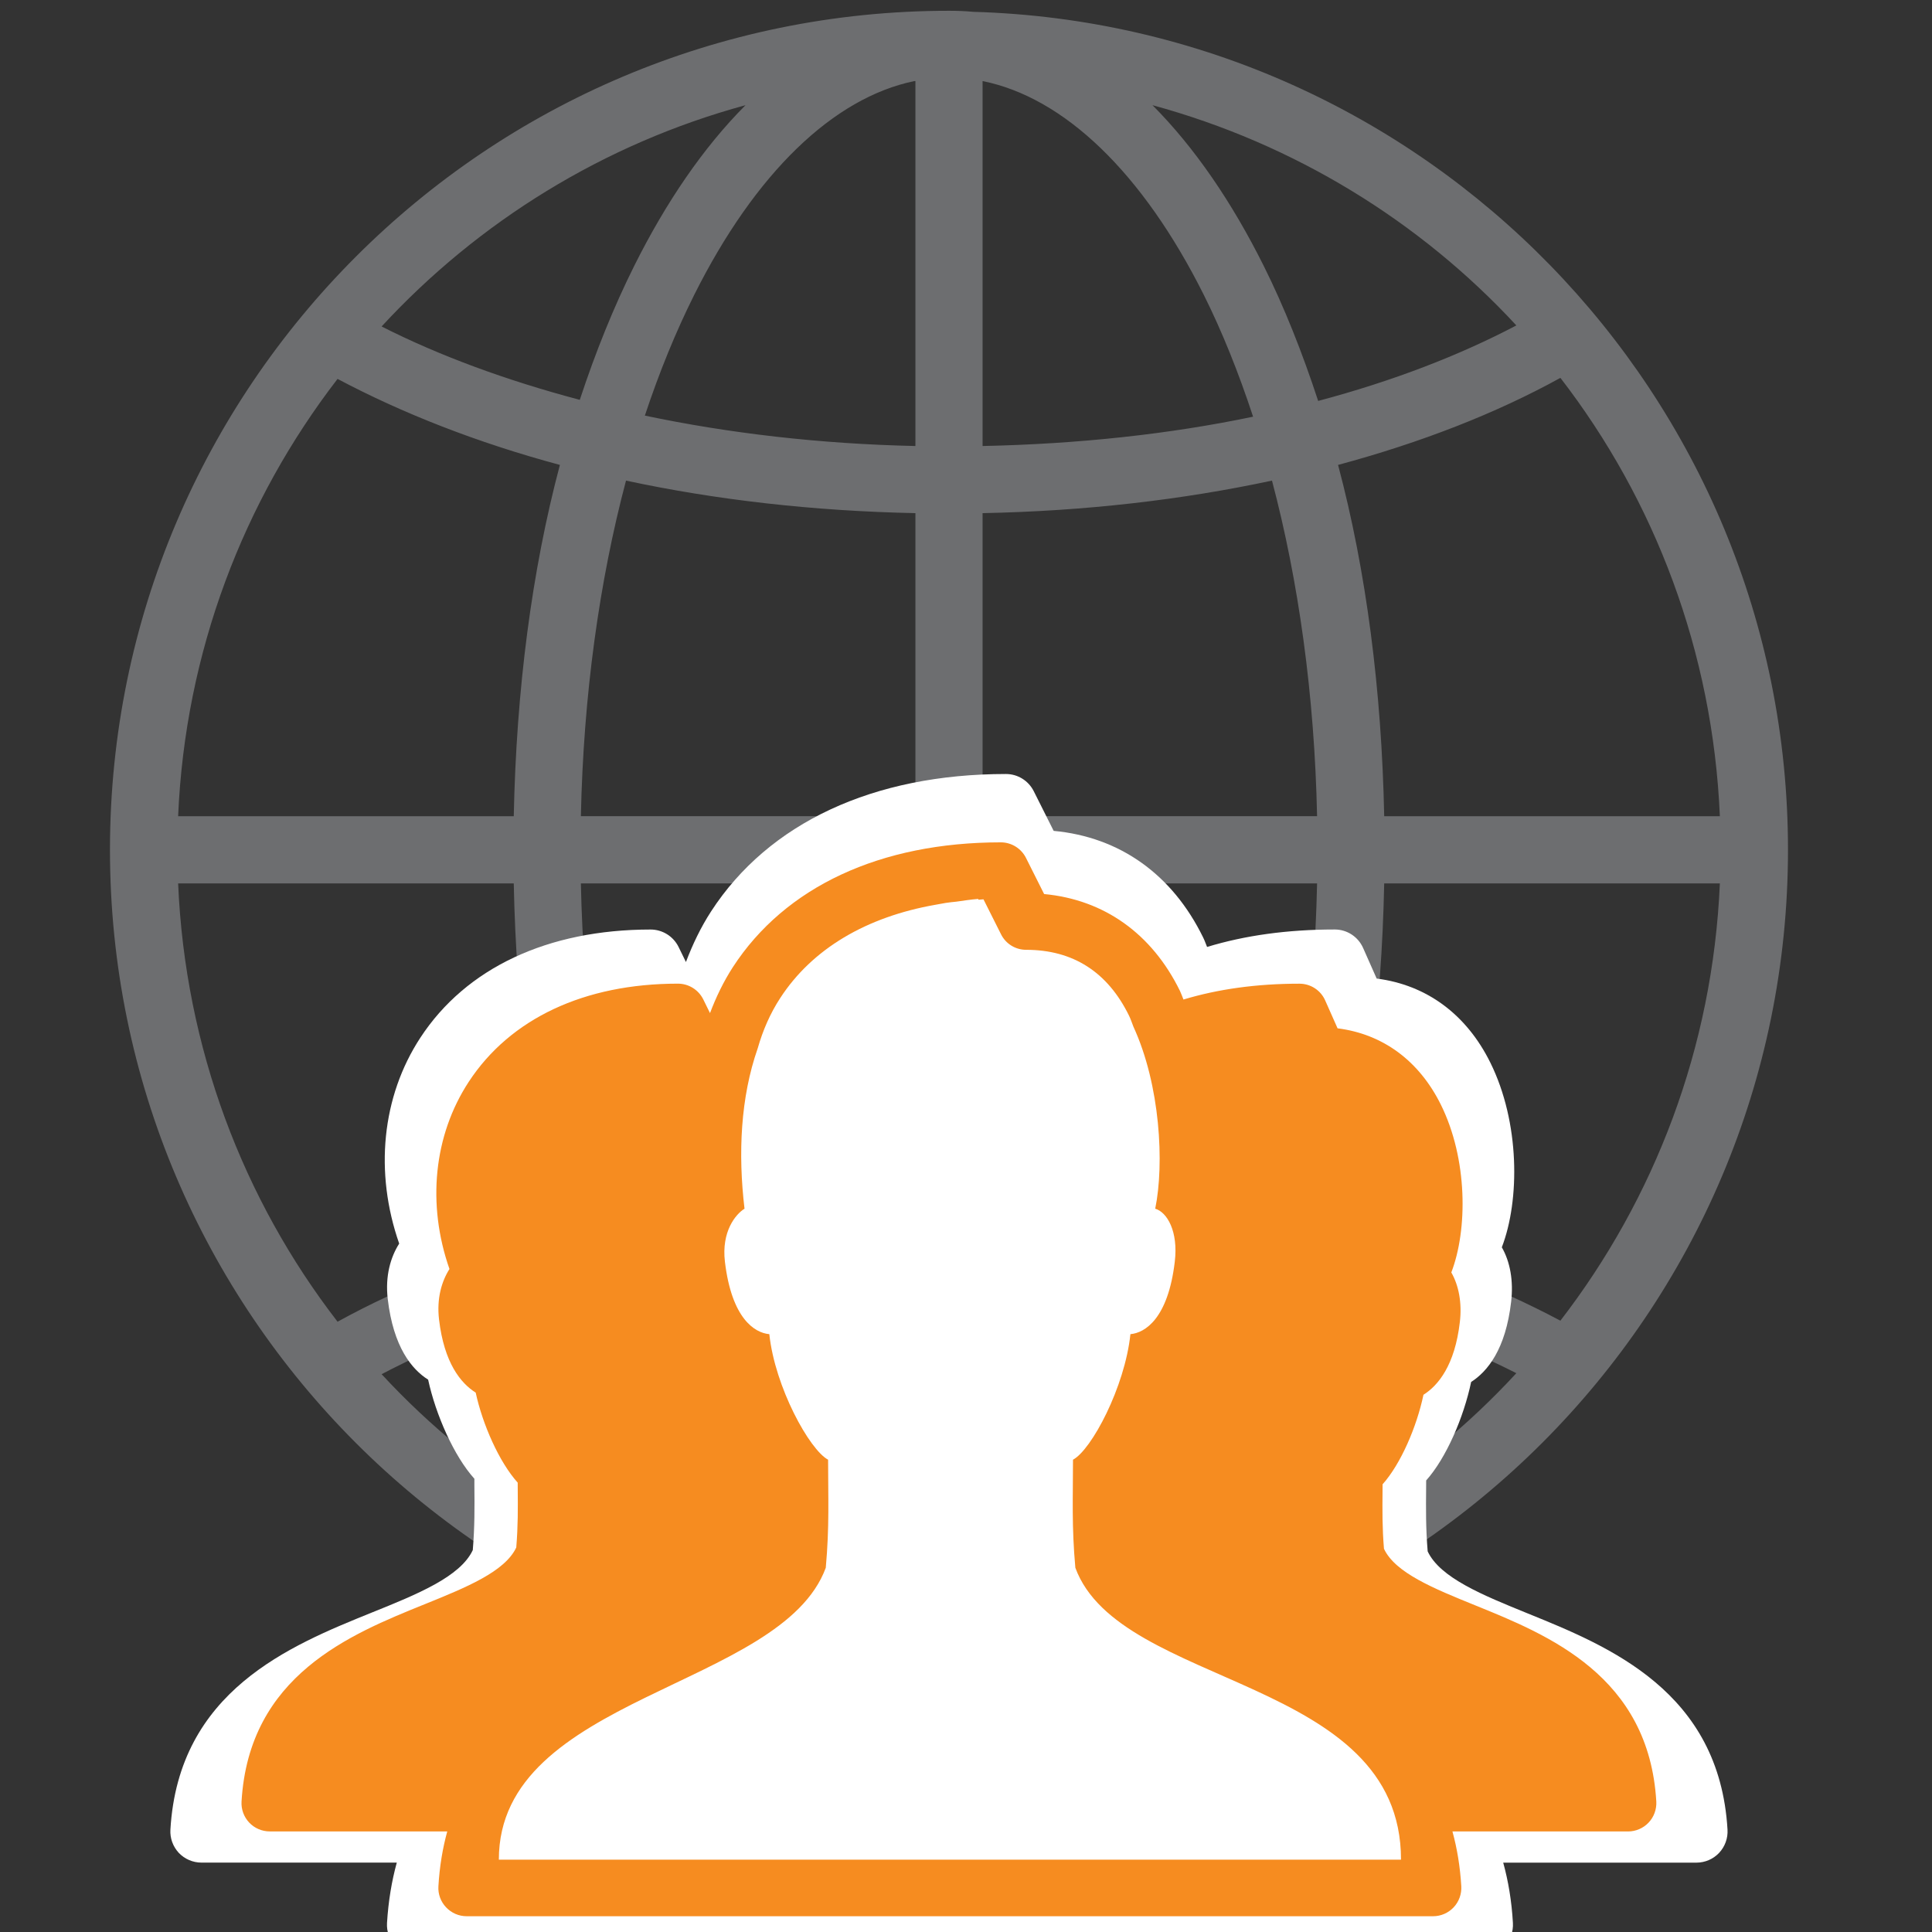
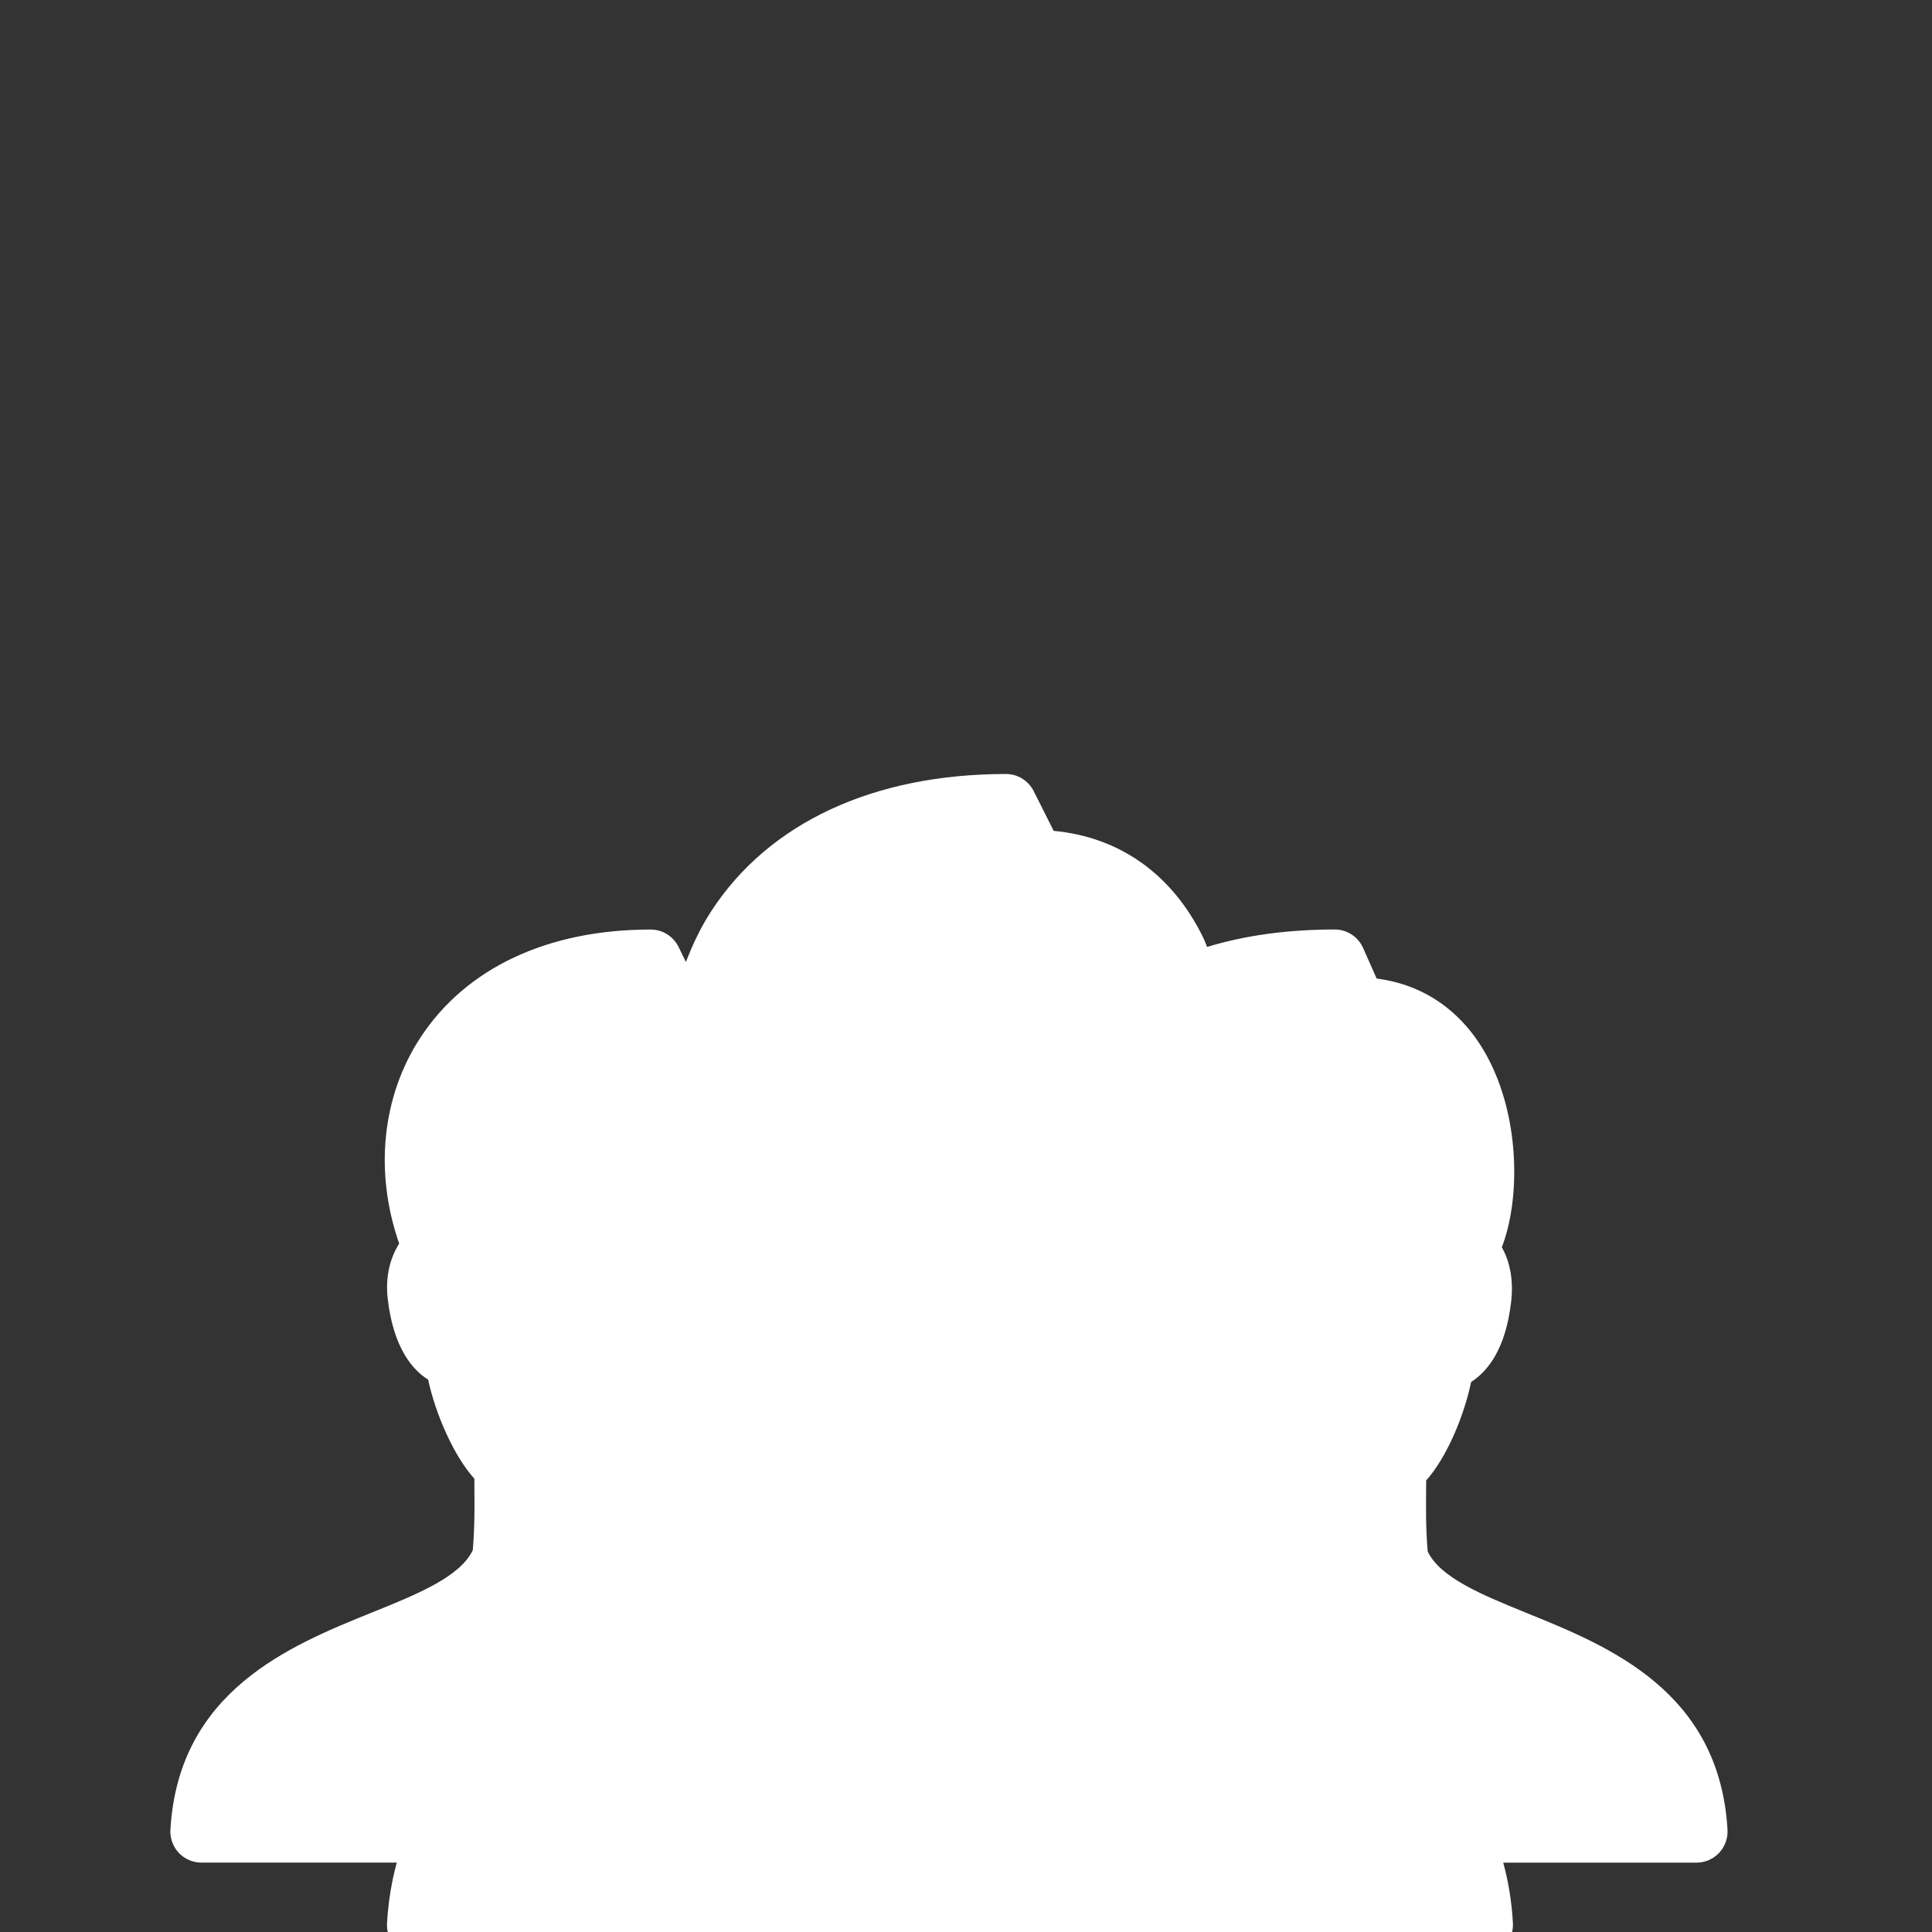
<svg xmlns="http://www.w3.org/2000/svg" version="1.1" id="Layer_1" x="0px" y="0px" width="50px" height="50px" viewBox="0 0 50 50" enable-background="new 0 0 50 50" xml:space="preserve">
  <rect x="0" y="0" width="50" height="50" fill="#333333" stroke="none" />
-   <path fill="#6D6E70" d="M24.56,0.279c-11.981,0-21.714,9.732-21.714,21.714c0,11.982,9.732,21.714,21.714,21.714  c11.982,0,21.713-9.731,21.713-21.714c0-11.772-9.396-21.354-21.088-21.687C24.979,0.286,24.769,0.279,24.56,0.279z M23.664,2.098  c0.01-0.001,0.018,0.002,0.027,0v9.445c-2.481-0.054-4.832-0.331-7.002-0.787c0.373-1.126,0.805-2.18,1.276-3.122  C19.546,4.473,21.571,2.53,23.664,2.098z M25.429,2.098c2.104,0.422,4.139,2.361,5.727,5.537c0.474,0.949,0.9,2.012,1.274,3.149  c-2.163,0.452-4.52,0.707-7.001,0.759V2.098z M19.294,2.722c-1.094,1.097-2.058,2.514-2.877,4.152  c-0.529,1.059-1.003,2.232-1.412,3.474c-1.913-0.507-3.643-1.145-5.129-1.899C12.379,5.737,15.626,3.72,19.294,2.722z M29.826,2.722  c3.661,0.997,6.915,2.995,9.417,5.7c-1.468,0.773-3.198,1.441-5.129,1.954c-0.41-1.25-0.88-2.436-1.412-3.501  C31.884,5.236,30.919,3.819,29.826,2.722z M40.383,9.779c2.44,3.161,3.944,7.082,4.127,11.345h-8.687  c-0.066-3.268-0.464-6.349-1.194-9.092C36.782,11.453,38.725,10.694,40.383,9.779z M8.736,9.806  c1.675,0.889,3.615,1.651,5.754,2.226c-0.729,2.743-1.128,5.824-1.194,9.092H4.61C4.792,16.869,6.302,12.964,8.736,9.806z   M16.201,12.438c2.325,0.499,4.843,0.788,7.49,0.842v7.843h-8.658C15.099,17.989,15.512,15.037,16.201,12.438z M32.919,12.438  c0.688,2.598,1.101,5.55,1.167,8.685h-8.657v-7.843C28.081,13.228,30.593,12.936,32.919,12.438z M4.61,22.862h8.686  c0.066,3.269,0.464,6.349,1.194,9.091c-2.153,0.579-4.093,1.337-5.754,2.253C6.295,31.045,4.792,27.125,4.61,22.862z M15.033,22.862  h8.658v7.842c-2.652,0.054-5.163,0.345-7.49,0.843C15.512,28.949,15.099,25.997,15.033,22.862z M25.429,22.862h8.657  c-0.066,3.135-0.479,6.087-1.167,8.685c-2.325-0.499-4.843-0.787-7.49-0.843V22.862z M35.823,22.862h8.687  c-0.183,4.256-1.692,8.158-4.127,11.317c-1.675-0.89-3.614-1.651-5.754-2.227C35.359,29.211,35.757,26.131,35.823,22.862z   M23.691,32.442v9.444c-2.103-0.421-4.139-2.359-5.726-5.535c-0.475-0.949-0.902-2.014-1.276-3.149  C18.853,32.749,21.208,32.496,23.691,32.442z M25.429,32.442c2.48,0.055,4.831,0.331,7.001,0.788  c-0.372,1.126-0.804,2.179-1.274,3.121c-1.588,3.176-3.622,5.114-5.727,5.535V32.442z M15.005,33.609  c0.411,1.252,0.879,2.438,1.412,3.502c0.82,1.638,1.784,3.055,2.877,4.152c-3.662-0.997-6.917-2.994-9.418-5.699  C11.345,34.791,13.074,34.124,15.005,33.609z M34.114,33.638c1.913,0.508,3.642,1.144,5.129,1.9  c-2.503,2.713-5.751,4.726-9.417,5.726c1.093-1.098,2.058-2.515,2.876-4.152C33.231,36.053,33.706,34.881,34.114,33.638z" />
  <path fill="#FFFFFF" d="M39.541,41.757c-1.166-0.474-2.271-0.922-2.593-1.608c-0.05-0.61-0.045-1.093-0.04-1.647l0.001-0.188  c0.521-0.583,0.972-1.635,1.164-2.549c0.421-0.27,0.893-0.841,1.035-2.075c0.064-0.543-0.027-1.038-0.241-1.41  c0.47-1.222,0.468-3.233-0.297-4.779c-0.62-1.253-1.653-2.012-2.942-2.176l-0.351-0.792c-0.13-0.292-0.417-0.478-0.734-0.478  c-1.224,0-2.327,0.154-3.304,0.452c-0.034-0.081-0.062-0.167-0.102-0.246c-0.8-1.635-2.161-2.6-3.868-2.758l-0.516-1.028  c-0.137-0.271-0.413-0.444-0.719-0.444c-3.431,0-6.141,1.262-7.63,3.554c-0.268,0.414-0.479,0.855-0.652,1.312l-0.191-0.391  c-0.136-0.275-0.416-0.45-0.723-0.45c-2.662,0-4.778,0.994-5.959,2.799c-0.999,1.526-1.192,3.485-0.548,5.329  c-0.223,0.351-0.366,0.837-0.296,1.436c0.146,1.242,0.621,1.818,1.045,2.085c0.197,0.909,0.668,1.977,1.197,2.565l0,0.179  c0.005,0.56,0.009,1.049-0.041,1.666c-0.322,0.692-1.438,1.144-2.617,1.619c-2.11,0.854-4.999,2.023-5.209,5.618  c-0.013,0.222,0.066,0.437,0.218,0.601c0.152,0.159,0.364,0.251,0.585,0.251h5.056c-0.131,0.475-0.218,0.993-0.253,1.561  c-0.014,0.223,0.065,0.438,0.218,0.6c0.153,0.162,0.366,0.254,0.586,0.254H38.35c0.223,0,0.435-0.092,0.586-0.253  c0.152-0.161,0.231-0.378,0.218-0.6c-0.032-0.568-0.12-1.087-0.251-1.561h5.002c0.221,0,0.433-0.092,0.585-0.252  c0.152-0.163,0.231-0.379,0.218-0.601C44.498,43.768,41.634,42.606,39.541,41.757z" />
  <path fill="#FFFFFF" d="M11.737,49.006c0-4.68,8.043-4.872,9.313-8.315c0.106-1.181,0.066-2.004,0.066-3.08  c-0.53-0.281-1.515-2.066-1.675-3.576c-0.416-0.033-1.071-0.444-1.263-2.061c-0.104-0.868,0.308-1.356,0.558-1.51  c-0.188-1.573-0.113-3.172,0.377-4.571c0.145-0.507,0.354-0.991,0.641-1.433c0.911-1.403,2.454-2.309,4.422-2.656  c0.095-0.018,0.19-0.036,0.289-0.052c0.099-0.014,0.202-0.025,0.303-0.037c0.206-0.028,0.405-0.059,0.622-0.076l0.011,0.022  c0.049-0.002,0.094-0.009,0.142-0.012l0.497,0.993c0.137,0.273,0.415,0.445,0.72,0.445c1.336,0,2.321,0.633,2.934,1.881  c0.048,0.099,0.081,0.207,0.122,0.31c0.766,1.666,0.883,3.905,0.621,5.186c0.337,0.097,0.661,0.642,0.558,1.51  c-0.193,1.616-0.848,2.027-1.266,2.061c-0.158,1.51-1.105,3.295-1.634,3.576c0,1.076-0.04,1.899,0.065,3.08  c1.269,3.443,9.276,3.083,9.276,8.315H11.737z" />
-   <path fill="#F68C20" d="M38.171,41.543c-1.06-0.43-2.064-0.837-2.354-1.461c-0.046-0.556-0.041-0.993-0.037-1.496l0.001-0.172  c0.472-0.529,0.883-1.486,1.058-2.317c0.383-0.242,0.813-0.764,0.942-1.885c0.058-0.493-0.028-0.943-0.221-1.281  c0.426-1.11,0.425-2.936-0.27-4.341c-0.565-1.14-1.503-1.829-2.674-1.977l-0.32-0.721c-0.116-0.264-0.377-0.434-0.667-0.434  c-1.11,0-2.112,0.141-3.001,0.41c-0.03-0.072-0.056-0.151-0.091-0.224c-0.728-1.484-1.965-2.361-3.515-2.506l-0.469-0.934  c-0.123-0.247-0.377-0.404-0.652-0.404c-3.118,0-5.581,1.147-6.934,3.229c-0.243,0.375-0.435,0.776-0.592,1.19l-0.174-0.354  c-0.124-0.25-0.378-0.408-0.657-0.408c-2.418,0-4.341,0.902-5.414,2.542c-0.908,1.388-1.084,3.168-0.498,4.843  c-0.202,0.32-0.333,0.759-0.27,1.305c0.132,1.128,0.564,1.652,0.949,1.894c0.179,0.825,0.607,1.796,1.087,2.33l0.001,0.162  c0.004,0.511,0.008,0.953-0.038,1.515c-0.293,0.629-1.307,1.039-2.377,1.472c-1.917,0.775-4.542,1.838-4.733,5.105  c-0.012,0.199,0.06,0.397,0.198,0.543c0.137,0.146,0.331,0.229,0.531,0.229h4.595c-0.119,0.434-0.199,0.903-0.229,1.419  c-0.013,0.201,0.059,0.398,0.197,0.544c0.14,0.149,0.332,0.232,0.534,0.232h25.012c0.2,0,0.393-0.083,0.532-0.231  c0.137-0.146,0.208-0.343,0.197-0.545c-0.031-0.516-0.11-0.985-0.229-1.418h4.545c0.199,0,0.394-0.083,0.531-0.229  c0.139-0.145,0.21-0.344,0.2-0.543C42.674,43.37,40.071,42.313,38.171,41.543z M12.91,48.128c0-4.249,7.308-4.424,8.461-7.554  c0.097-1.072,0.06-1.82,0.06-2.797c-0.481-0.256-1.376-1.879-1.521-3.249c-0.379-0.033-0.974-0.403-1.149-1.873  c-0.094-0.788,0.28-1.233,0.507-1.374c-0.17-1.429-0.103-2.882,0.342-4.152c0.131-0.46,0.321-0.9,0.583-1.301  c0.828-1.274,2.229-2.099,4.018-2.413c0.086-0.017,0.172-0.033,0.261-0.047c0.091-0.014,0.184-0.024,0.277-0.033  c0.188-0.026,0.367-0.055,0.565-0.071l0.01,0.021c0.043-0.002,0.085-0.008,0.128-0.011l0.453,0.902  c0.122,0.249,0.374,0.405,0.652,0.405c1.213,0,2.11,0.575,2.664,1.708c0.044,0.091,0.075,0.188,0.112,0.282  c0.696,1.513,0.802,3.549,0.564,4.71c0.306,0.089,0.601,0.586,0.506,1.374c-0.174,1.47-0.77,1.84-1.148,1.873  c-0.144,1.37-1.006,2.993-1.486,3.249c0,0.977-0.036,1.725,0.061,2.797c1.151,3.13,8.428,2.802,8.428,7.554H12.91z" />
</svg>